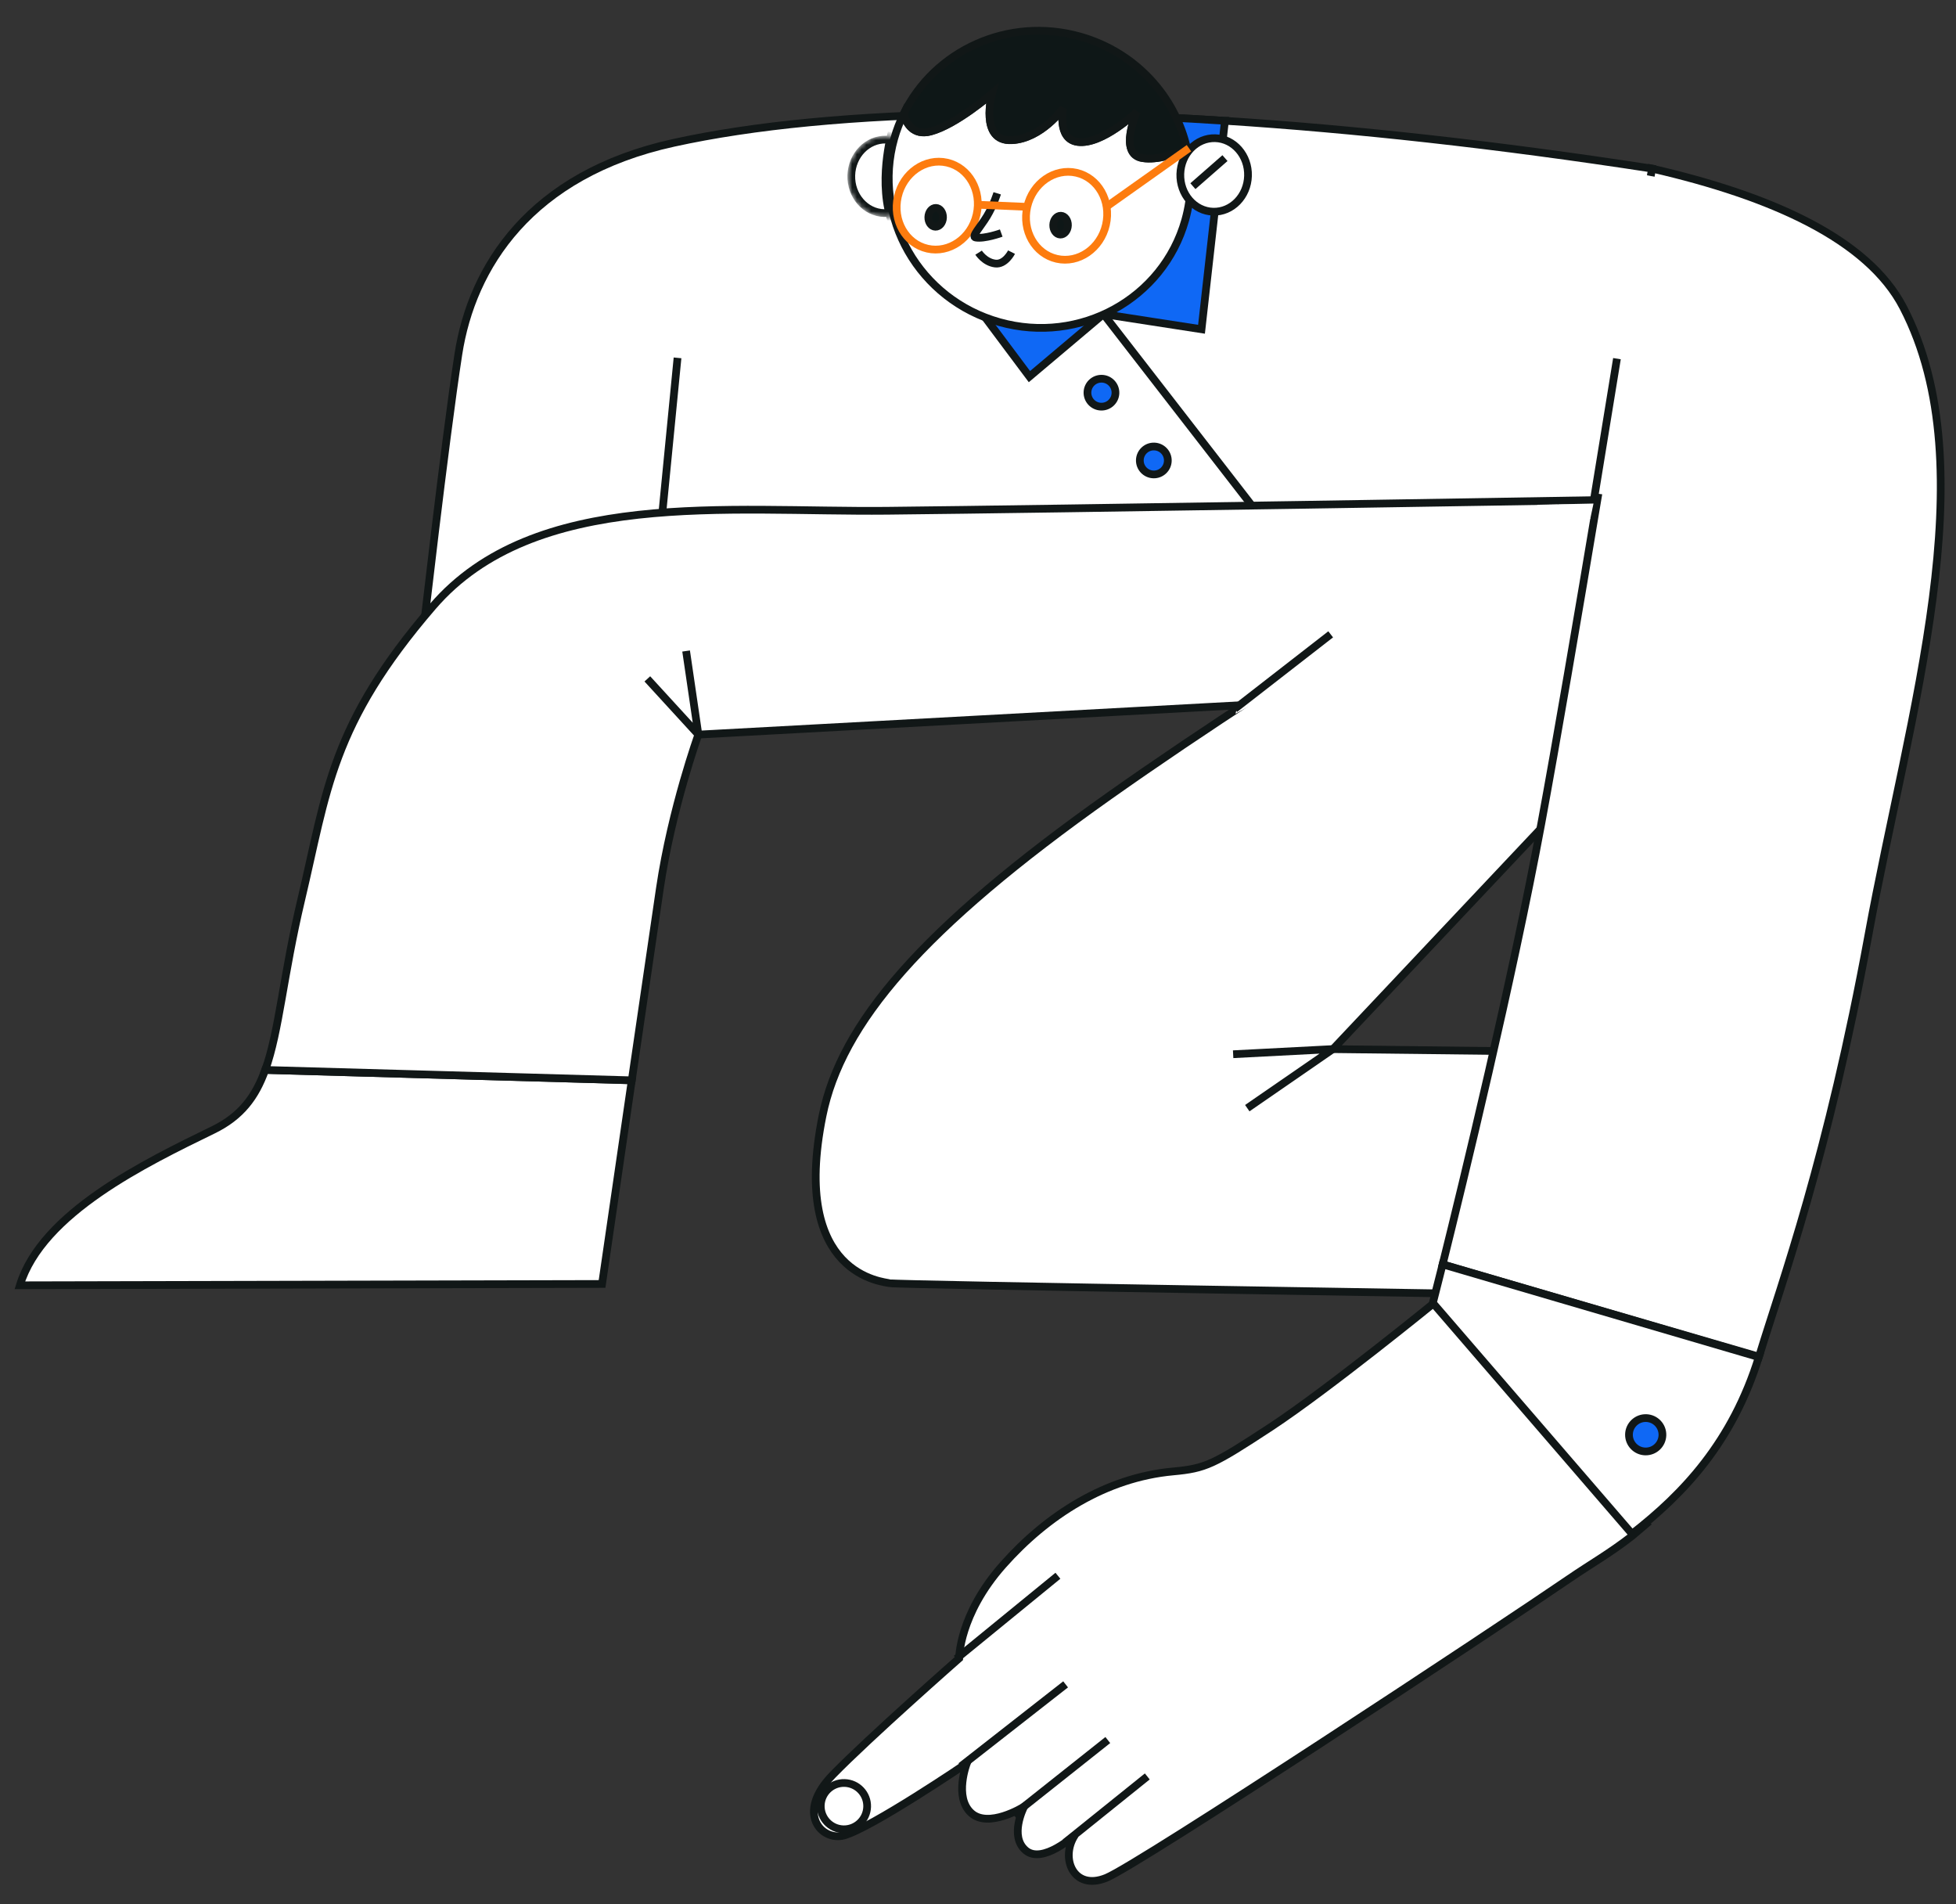
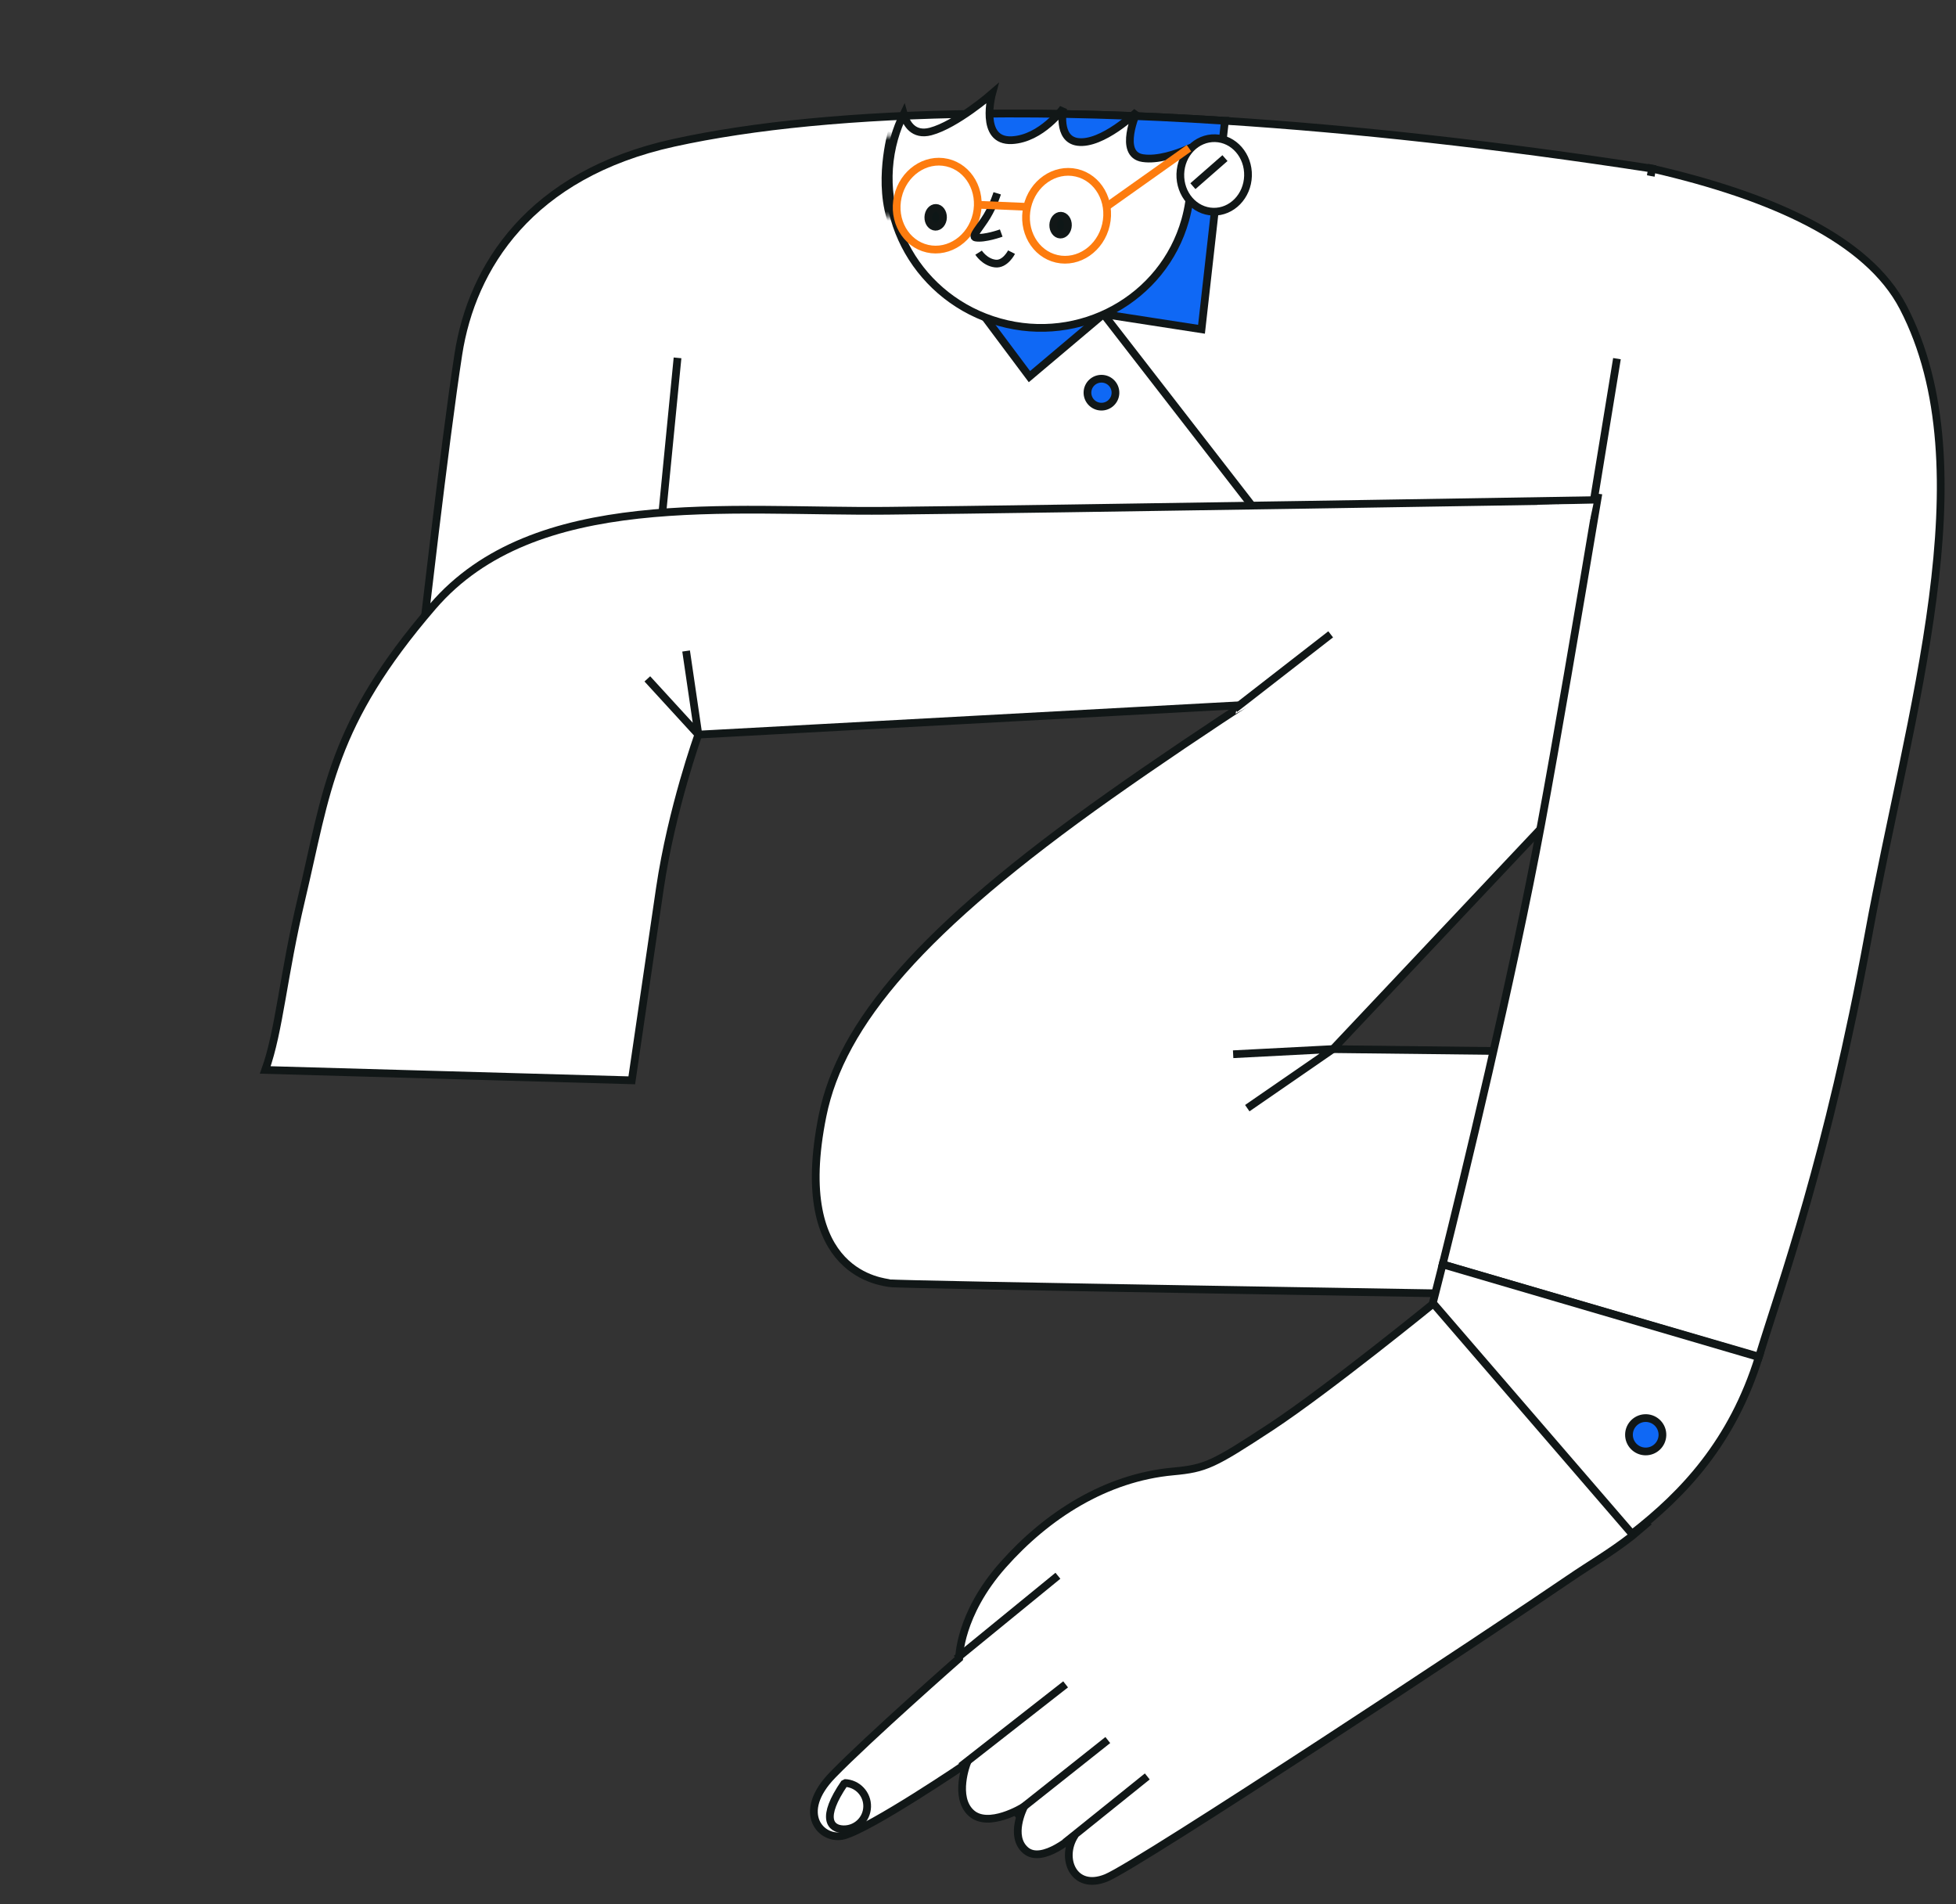
<svg xmlns="http://www.w3.org/2000/svg" width="412" height="401" viewBox="0 0 412 401" fill="none">
  <rect x="0" y="0" width="412" height="401" fill="#333333" stroke="none" />
  <path d="M343.741 323.482C339.028 327.146 335.049 329.365 330.513 332.471C315.511 342.753 239.986 392.6 233.026 395.449C226.075 398.298 223.222 391.195 226.449 386.408C226.449 386.408 219.589 392.7 216.037 389.666C212.559 386.692 215.583 380.723 215.723 380.445C215.387 380.652 208.184 385.073 204.573 381.803C200.87 378.446 203.654 371.314 203.654 371.314C203.654 371.314 183.494 384.995 177.74 386.534C173.115 387.766 167.476 381.891 175.396 373.768C183.18 365.781 202.026 349.225 202.026 349.225C202.026 349.225 201.986 340.011 211.273 329.548C220.55 319.085 232.932 311.172 247.067 309.871C253.937 309.238 255.552 308.456 267.622 300.544C279.674 292.632 302.595 273.963 302.595 273.963C302.595 273.963 302.595 273.935 302.615 273.888L346.72 320.956L343.741 323.482Z" fill="white" stroke="#111717" stroke-width="1.628" />
  <path d="M258.011 25.436C285.104 27.171 315.226 30.458 347.965 35.502L340.48 112.194L88.857 135.475C88.857 135.475 93.696 93.019 96.544 74.619C99.383 56.218 111.649 36.731 141.873 30.084C158.488 26.428 180.16 24.277 206.227 23.962C221.944 23.758 239.252 24.229 258.01 25.446L258.011 25.436Z" fill="white" stroke="#111717" stroke-width="1.628" />
  <path d="M222.834 331.834L201.418 349.326" stroke="#111717" stroke-width="1.628" stroke-linejoin="bevel" />
  <path d="M224.454 354.704L202.393 371.959" stroke="#111717" stroke-width="1.628" stroke-linejoin="bevel" />
  <path d="M233.341 366.431L213.5 382.17" stroke="#111717" stroke-width="1.628" stroke-linejoin="bevel" />
  <path d="M258.014 25.437L253.078 69.338L232.434 66.15L216.832 79.311L202.13 59.652L206.222 23.953C221.938 23.749 239.247 24.22 258.005 25.437L258.014 25.437Z" fill="#0F68F5" stroke="#111717" stroke-width="1.628" />
  <path d="M241.658 374.095L224.367 387.998" stroke="#111717" stroke-width="1.628" stroke-linejoin="bevel" />
  <mask id="mask0_12777_246916" style="mask-type:luminance" maskUnits="userSpaceOnUse" x="178" y="28" width="17" height="18">
    <path d="M186.222 44.876C190.159 44.988 193.449 41.613 193.57 37.338C193.69 33.064 190.597 29.508 186.66 29.397C182.723 29.286 179.433 32.66 179.312 36.935C179.191 41.209 182.285 44.765 186.222 44.876Z" fill="white" stroke="white" stroke-width="1.628" />
  </mask>
  <g mask="url(#mask0_12777_246916)">
-     <path d="M186.222 44.876C190.159 44.988 193.449 41.613 193.57 37.338C193.69 33.064 190.597 29.508 186.66 29.397C182.723 29.286 179.433 32.66 179.312 36.935C179.191 41.209 182.285 44.765 186.222 44.876Z" fill="white" stroke="#111717" stroke-width="1.628" />
    <path d="M187.825 27.904C187.825 27.904 184.692 38.73 188.094 47.39" stroke="#111717" stroke-width="1.628" stroke-linejoin="bevel" />
  </g>
  <path d="M240.699 33.299C235.425 32.501 239.467 23.544 239.467 23.544C239.467 23.544 232.162 30.567 227.007 29.885C222.594 29.299 223.957 22.795 223.957 22.795C223.957 22.795 219.374 29.208 213.135 29.521C206.189 29.86 208.965 19.711 208.965 19.711C208.965 19.711 201.438 26.257 196.006 27.692C192.417 28.634 190.898 26.043 190.343 23.997C189.543 25.638 188.862 27.377 188.349 29.195C183.676 45.805 193.609 63.11 210.543 67.848C227.467 72.585 244.977 62.956 249.651 46.346C251.065 41.319 251.134 36.227 250.073 31.43C247.793 32.4 243.833 33.773 240.708 33.299L240.699 33.299Z" fill="white" stroke="#111717" stroke-width="1.628" />
-   <path d="M190.335 23.991C190.89 26.037 192.409 28.627 195.998 27.685C201.429 26.26 208.956 19.704 208.956 19.704C208.956 19.704 206.19 29.863 213.127 29.514C219.375 29.202 223.948 22.789 223.948 22.789C223.948 22.789 222.586 29.302 226.999 29.878C232.163 30.56 239.459 23.538 239.459 23.538C239.459 23.538 235.417 32.495 240.691 33.293C243.825 33.767 247.775 32.384 250.055 31.424C247.634 20.395 239.239 10.982 227.439 7.678C212.366 3.463 196.848 10.638 190.326 23.981L190.335 23.991Z" fill="#0E1717" stroke="#111717" stroke-width="1.628" />
  <path d="M255.527 44.58C259.464 44.691 262.753 41.316 262.874 37.041C262.995 32.767 259.902 29.212 255.965 29.1C252.028 28.989 248.738 32.364 248.617 36.638C248.496 40.913 251.59 44.468 255.527 44.58Z" fill="white" stroke="#111717" stroke-width="1.628" />
  <path d="M205.705 45.188C206.849 40.184 204.062 35.283 199.481 34.242C194.9 33.2 190.26 36.412 189.117 41.416C187.974 46.42 190.76 51.321 195.341 52.363C199.922 53.405 204.562 50.193 205.705 45.188Z" stroke="#FD7C0F" stroke-width="1.628" stroke-linejoin="bevel" />
  <path d="M210.045 40.707C210.045 40.707 209.276 43.223 207.902 45.506C206.527 47.789 204.546 49.839 205.484 50.016C207.359 50.36 210.892 49.078 210.892 49.078" stroke="#111717" stroke-width="1.628" stroke-linejoin="bevel" />
  <path d="M206.124 53.208C206.124 53.208 207.396 55.218 209.612 55.497C211.725 55.773 213.064 53.094 213.064 53.094" stroke="#111717" stroke-width="1.628" stroke-linejoin="bevel" />
  <path d="M232.955 47.329C234.099 42.325 231.312 37.424 226.731 36.382C222.15 35.34 217.51 38.552 216.367 43.556C215.224 48.561 218.01 53.462 222.591 54.504C227.172 55.545 231.812 52.333 232.955 47.329Z" stroke="#FD7C0F" stroke-width="1.628" stroke-linejoin="bevel" />
  <path d="M205.727 43.109L216.382 43.562" stroke="#FD7C0F" stroke-width="1.628" stroke-linejoin="bevel" />
  <path d="M250.438 31.207L233.108 43.491" stroke="#FD7C0F" stroke-width="1.628" stroke-linejoin="bevel" />
  <path d="M197.026 47.75C197.879 47.774 198.596 46.907 198.627 45.812C198.658 44.717 197.991 43.81 197.138 43.786C196.285 43.762 195.569 44.63 195.538 45.724C195.507 46.819 196.173 47.726 197.026 47.75Z" fill="#0E1717" stroke="#111717" stroke-width="1.628" />
  <path d="M223.339 49.399C224.192 49.423 224.908 48.555 224.939 47.46C224.97 46.365 224.304 45.459 223.451 45.434C222.598 45.41 221.881 46.278 221.85 47.373C221.819 48.468 222.486 49.374 223.339 49.399Z" fill="#0E1717" stroke="#111717" stroke-width="1.628" />
  <path d="M142.711 75.362L137.16 131.992" stroke="#111717" stroke-width="1.628" stroke-miterlimit="10" />
  <path d="M232.438 66.148L273.5 119.125" stroke="#111717" stroke-width="1.628" stroke-miterlimit="10" />
  <path d="M231.922 85.636C233.55 85.682 234.907 84.403 234.953 82.779C234.999 81.155 233.717 79.801 232.089 79.755C230.46 79.709 229.103 80.988 229.057 82.612C229.011 84.236 230.294 85.59 231.922 85.636Z" fill="#0F68F5" stroke="#111717" stroke-width="1.628" />
-   <path d="M242.953 99.909C244.582 99.956 245.939 98.676 245.984 97.052C246.03 95.429 244.748 94.075 243.12 94.029C241.492 93.983 240.135 95.262 240.089 96.886C240.043 98.51 241.325 99.863 242.953 99.909Z" fill="#0F68F5" stroke="#111717" stroke-width="1.628" />
-   <path d="M55.87 225.315L133.07 227.5C129.915 249.05 126.814 270.386 126.814 270.386L4.184 270.667C8.847 255.42 30.681 244.87 44.92 237.931C50.739 235.097 53.814 231.01 55.86 225.315L55.87 225.315Z" fill="white" stroke="#111717" stroke-width="1.628" />
  <path d="M338.045 105.287L337.335 144.382L147.102 154.698C147.102 154.698 141.489 170.238 138.995 187.088C137.912 194.399 135.481 211.016 133.073 227.502L55.873 225.317C58.84 217.073 59.639 205.467 63.457 189.435C68.891 166.586 69.681 152.668 91.139 127.725C112.598 102.772 153.28 107.89 186.841 107.561C220.401 107.232 338.045 105.287 338.045 105.287Z" fill="white" stroke="#111717" stroke-width="1.628" />
  <path d="M327.343 107.597C327.343 107.597 273.457 139.463 233.749 167.527C194.041 195.583 177.181 215.579 173.259 234.937C166.37 268.912 186.426 269.893 187.359 270.229C188.292 270.557 320.6 272.645 320.6 272.645L327.485 221.468L280.765 220.935L333.843 164.653C333.843 164.653 345.67 152.354 347.895 133.005C350.129 113.647 348.944 109.562 348.944 109.562L327.342 107.607L327.343 107.597Z" fill="white" stroke="#111717" stroke-width="1.628" />
-   <path d="M177.627 385.224C180.326 385.3 182.576 383.18 182.652 380.487C182.729 377.795 180.602 375.551 177.903 375.474C175.204 375.398 172.954 377.518 172.878 380.211C172.802 382.903 174.928 385.148 177.627 385.224Z" stroke="#111717" stroke-width="1.628" stroke-linejoin="bevel" />
+   <path d="M177.627 385.224C180.326 385.3 182.576 383.18 182.652 380.487C182.729 377.795 180.602 375.551 177.903 375.474C172.802 382.903 174.928 385.148 177.627 385.224Z" stroke="#111717" stroke-width="1.628" stroke-linejoin="bevel" />
  <path d="M347.967 35.508C373.24 41.308 393.443 50.396 400.879 64.717C418.613 98.815 402.164 149.901 393.558 196.904C384.943 243.897 375.35 269.871 370.593 285.416C370.562 285.519 370.531 285.612 370.5 285.705L303.863 266.278C308.212 248.795 318.459 206.736 324.629 173.54C330.854 140.044 342.926 66.461 347.967 35.517L347.967 35.508Z" fill="white" stroke="#111717" stroke-width="1.628" />
  <path d="M370.494 285.69C364.903 303.741 354.568 314.606 343.756 323.005L301.808 274.384C301.935 273.89 302.677 270.959 303.866 266.255L370.1 285.679L370.494 285.69Z" fill="white" stroke="#111717" stroke-width="1.628" />
  <path d="M258.021 33.296L251.265 39.206" stroke="#111717" stroke-width="1.628" stroke-linejoin="bevel" />
  <path d="M136.351 142.963L147.102 154.698L144.518 137.093" stroke="#111717" stroke-width="1.628" stroke-linejoin="bevel" />
  <path d="M259.741 222.009L280.761 220.921L262.719 233.365" stroke="#111717" stroke-width="1.628" stroke-linejoin="bevel" />
  <path d="M349.502 37.417L346.033 36.739L322.236 86.525L318.905 101.511L355.395 106.604L349.502 37.417Z" fill="white" />
  <path d="M340.585 75.529L335.65 105.734" stroke="#111717" stroke-width="1.628" stroke-miterlimit="10" />
  <path d="M335.644 106.041L324.007 106.292L263.582 135.323L260.251 150.308L334.972 109.212L335.644 106.041Z" fill="white" />
  <path d="M280.286 133.582L260.079 149.282" stroke="#111717" stroke-width="1.628" stroke-linejoin="bevel" />
  <path d="M346.542 305.657C348.487 305.712 350.108 304.184 350.163 302.243C350.218 300.303 348.686 298.686 346.741 298.631C344.796 298.576 343.174 300.104 343.119 302.044C343.064 303.984 344.597 305.602 346.542 305.657Z" fill="#0F68F5" stroke="#111717" stroke-width="1.628" />
</svg>